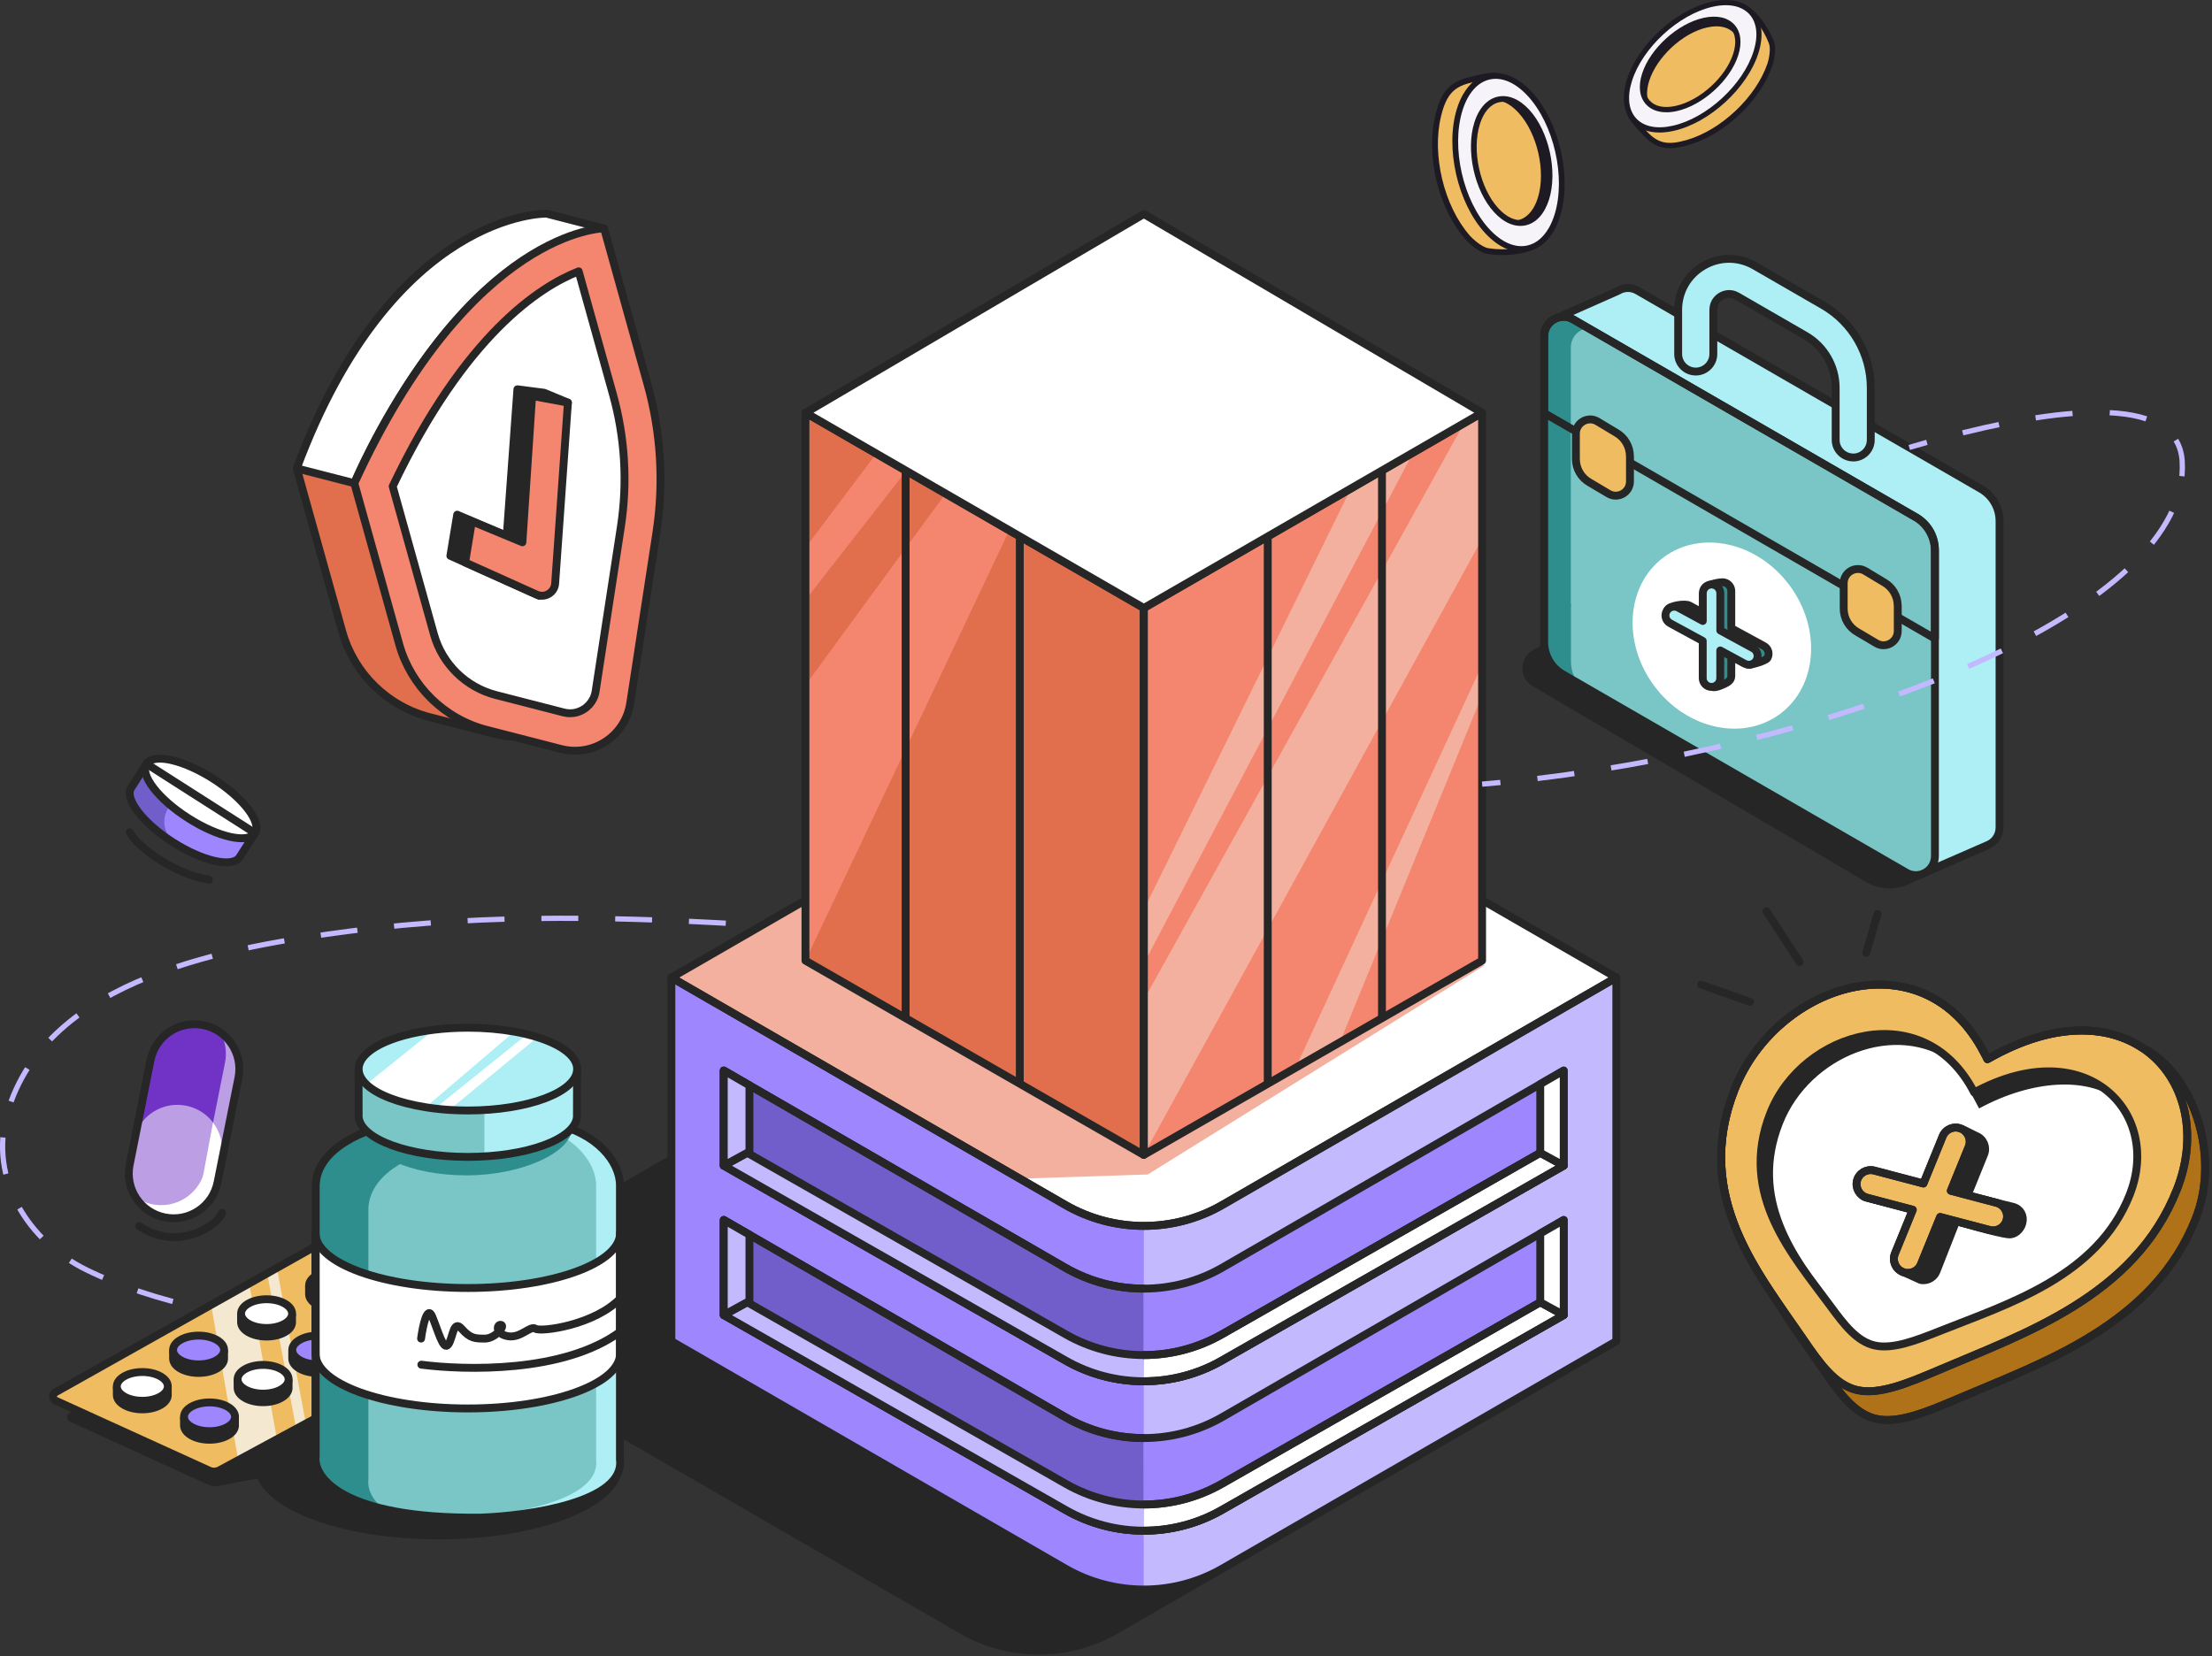
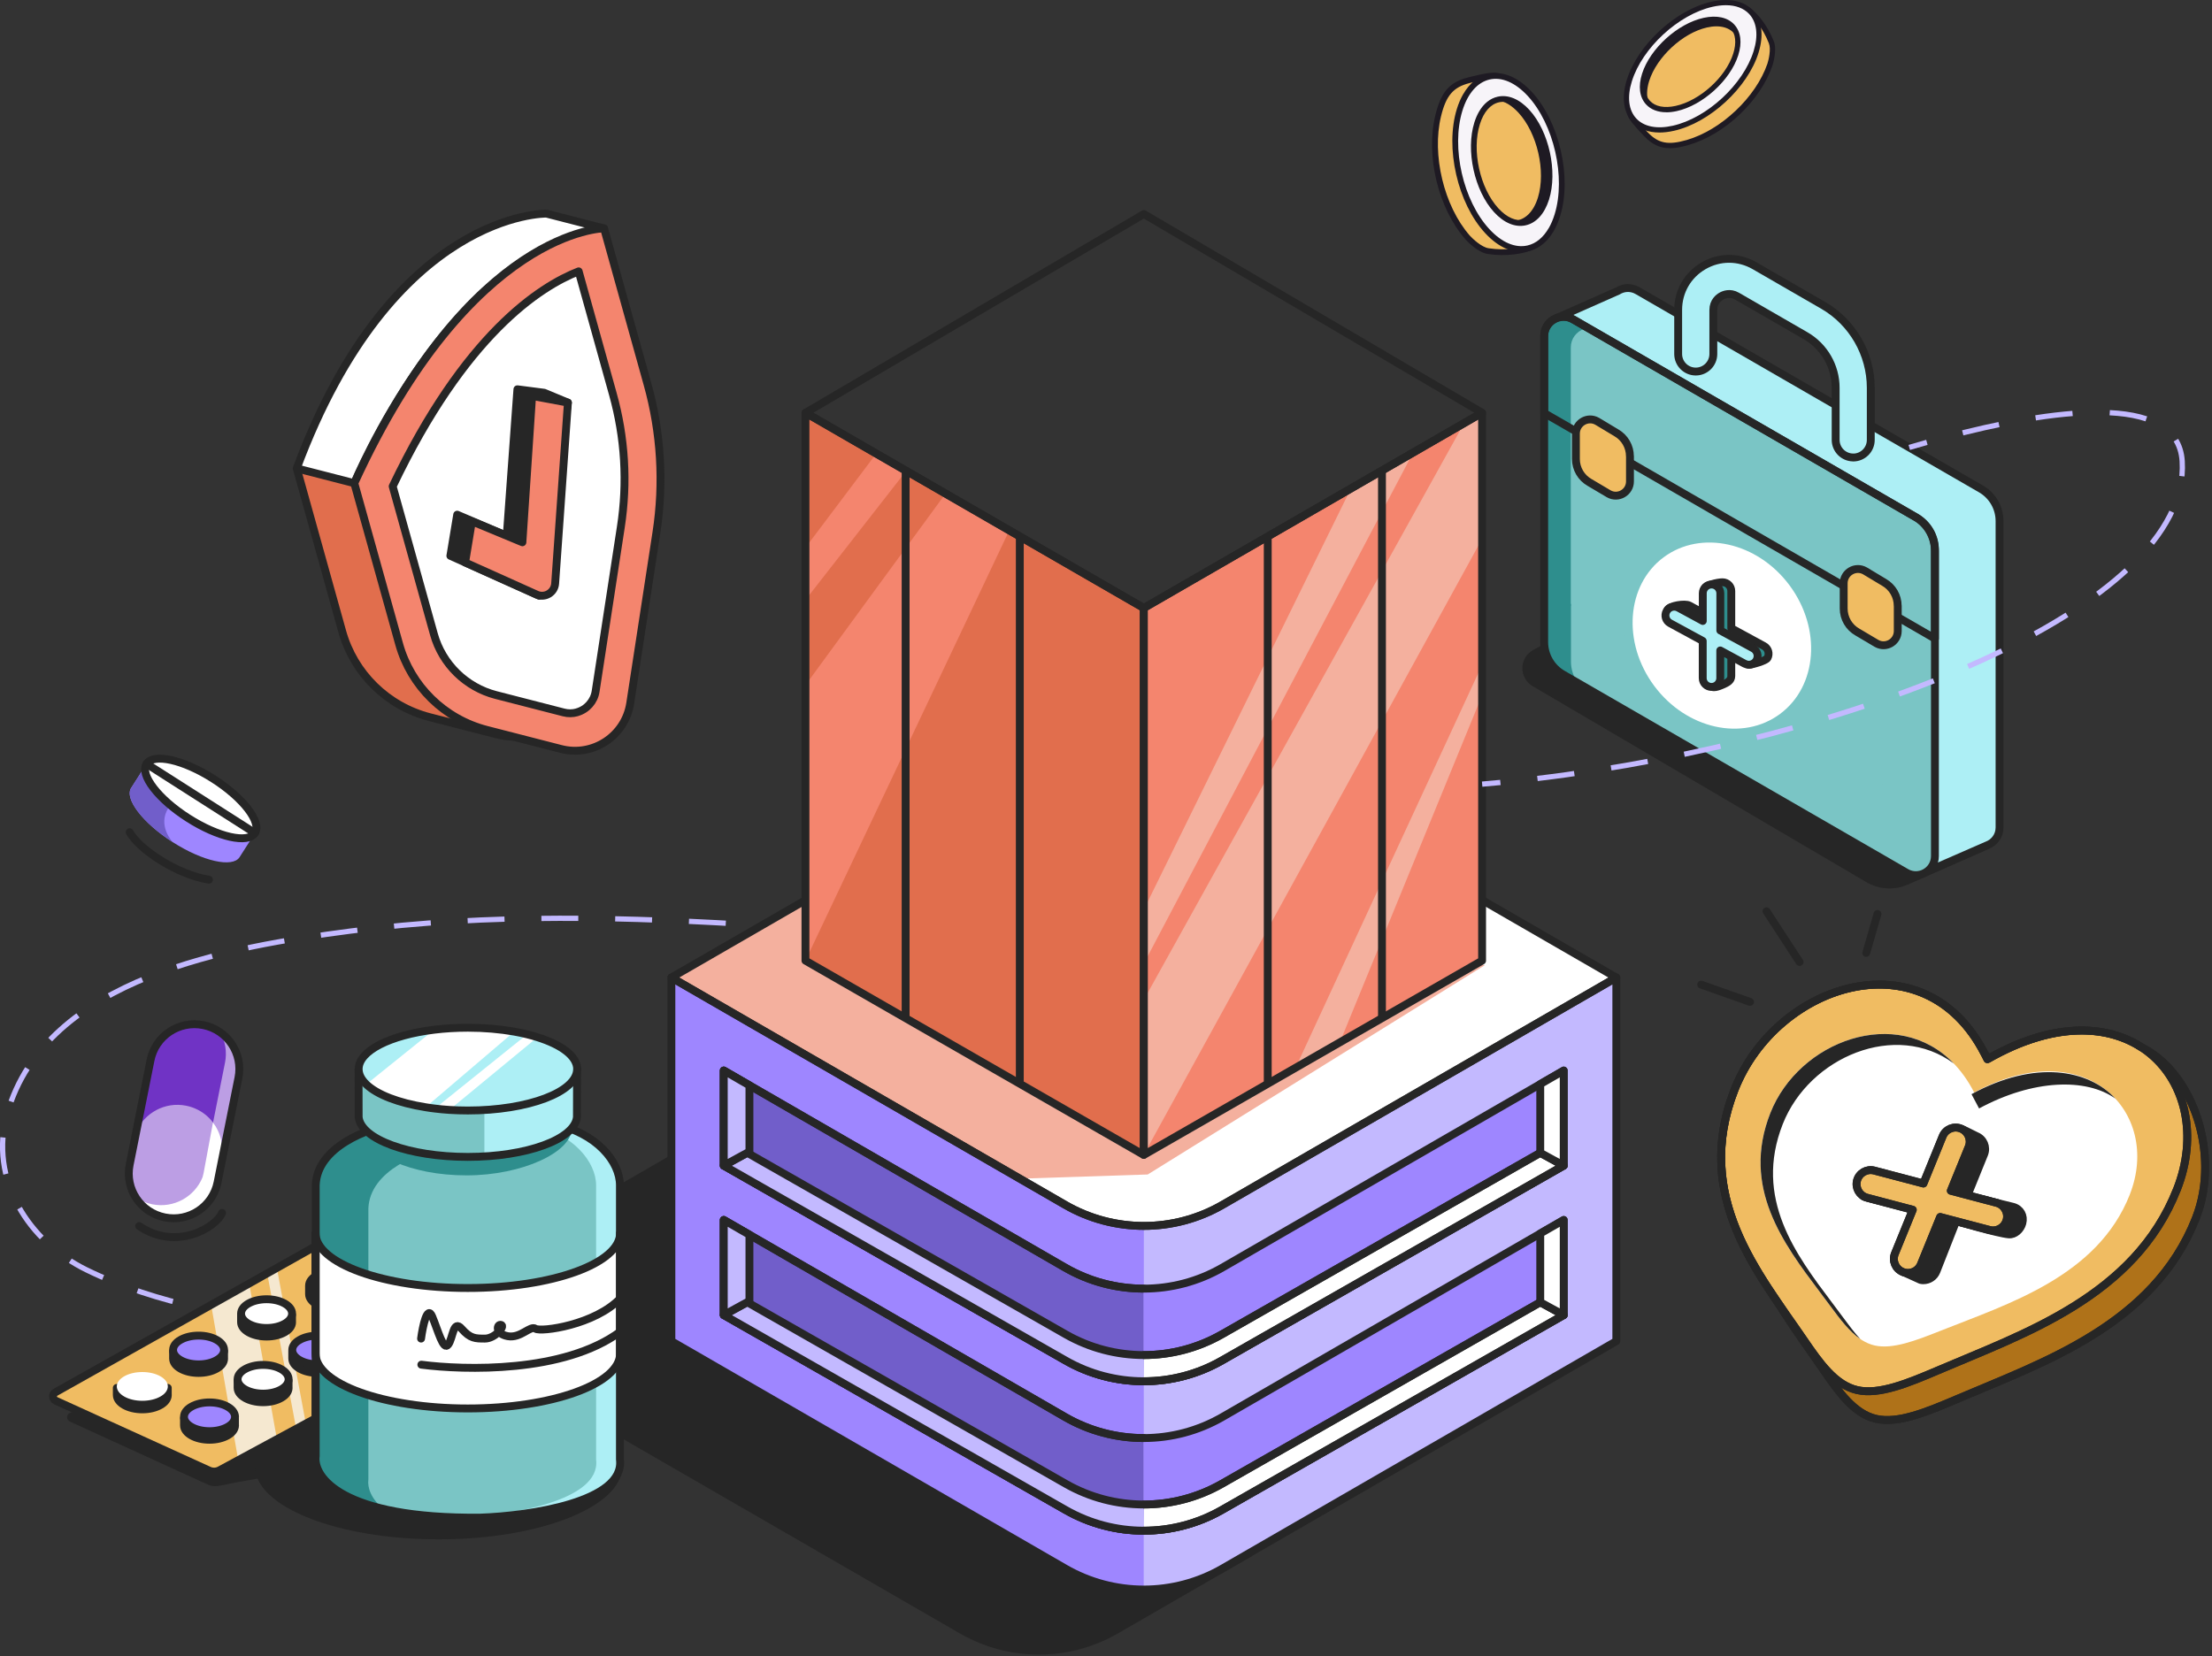
<svg xmlns="http://www.w3.org/2000/svg" width="494" height="370" viewBox="0 0 494 370" fill="none">
  <rect x="0" y="0" width="494" height="370" fill="#333333" stroke="none" />
  <g clip-path="url(#clip0_2216_30054)">
    <path d="M443.763 188.814L425.521 196.88C422.813 197.982 419.741 197.76 417.22 196.271L342.715 152.505C340.206 151.028 340.253 147.382 342.808 145.975L361.86 135.482L443.775 188.802L443.763 188.814Z" stroke="#262626" stroke-width="1.759" stroke-linecap="round" stroke-linejoin="round" />
    <path d="M443.763 188.814L425.521 196.88C422.813 197.982 419.741 197.76 417.22 196.271L342.715 152.505C340.206 151.028 340.253 147.382 342.808 145.975L361.86 135.482L443.775 188.802L443.763 188.814Z" fill="#262626" />
    <path d="M347.522 71.094L361.332 64.974C362.587 64.2 364.228 64.071 365.694 64.915L442.403 109.208C444.971 110.686 446.554 113.429 446.554 116.395V184.828C446.554 186.751 445.334 188.24 443.763 188.826L430.363 194.676L417.455 175.425L363.431 144.24C360.863 142.762 359.281 140.019 359.281 137.053V88.668L347.51 71.117L347.522 71.094Z" fill="#ADEFF5" />
    <path d="M347.522 71.094L361.332 64.974C362.587 64.2 364.228 64.071 365.694 64.915L442.403 109.208C444.971 110.686 446.554 113.429 446.554 116.395V184.828C446.554 186.751 445.334 188.24 443.763 188.826L430.363 194.676L417.455 175.425L363.431 144.24C360.863 142.762 359.281 140.019 359.281 137.053V88.668L347.51 71.117L347.522 71.094Z" stroke="#262626" stroke-width="1.759" stroke-linecap="round" stroke-linejoin="round" />
    <path d="M432.122 122.785V191.206C432.122 194.5 428.569 196.552 425.72 194.911L352.387 152.564L349.01 150.618C346.443 149.129 344.86 146.397 344.86 143.431V74.998C344.86 72.477 346.97 70.672 349.233 70.742C349.304 70.731 349.374 70.742 349.444 70.742C350.054 70.777 350.675 70.953 351.261 71.293L427.983 115.586C430.539 117.064 432.122 119.807 432.122 122.773V122.785Z" fill="#7AC5C5" />
    <path d="M350.839 79.336V147.757C350.839 149.515 351.39 151.192 352.387 152.563L349.01 150.617C346.443 149.128 344.86 146.397 344.86 143.431V74.998C344.86 72.477 346.97 70.672 349.233 70.742L353.723 73.485L357.241 75.631C354.392 74.001 350.839 76.041 350.839 79.336Z" fill="#2E8E8D" />
    <path d="M427.69 115.434L351.39 71.375C348.495 69.699 344.86 71.797 344.86 75.139V131.46L432.122 181.838V123.101C432.122 119.936 430.433 117.005 427.69 115.422V115.434Z" fill="#7AC5C5" />
    <path d="M349.444 70.754L354.017 73.392C353.923 73.415 353.817 73.45 353.723 73.485C352.082 74.072 350.804 75.619 350.804 77.6V135.4L344.86 131.976V74.998C344.86 72.477 346.97 70.672 349.233 70.742" fill="#2E8E8D" />
    <path d="M413.867 102.198C416.036 102.198 417.795 100.439 417.795 98.27V86.628C417.795 79.055 413.715 71.985 407.161 68.198L391.85 59.358C388.286 57.307 384.03 57.295 380.466 59.358C376.902 61.422 374.78 65.103 374.78 69.218V79.066C374.78 81.235 376.538 82.994 378.707 82.994C380.876 82.994 382.635 81.235 382.635 79.066V69.218C382.635 67.377 383.866 66.463 384.405 66.158C384.933 65.853 386.339 65.232 387.934 66.158L403.245 74.998C407.384 77.39 409.952 81.845 409.952 86.617V98.258C409.952 100.427 411.71 102.186 413.879 102.186L413.867 102.198Z" fill="#ADEFF5" />
    <path d="M427.69 115.434L351.39 71.375C348.495 69.699 344.86 71.797 344.86 75.139V92.267L432.122 142.645V123.101C432.122 119.936 430.433 117.005 427.69 115.422V115.434Z" stroke="#262626" stroke-width="1.759" stroke-linecap="round" stroke-linejoin="round" />
    <path d="M423.821 135.329V140.945C423.821 143.384 421.195 144.92 419.073 143.712L414.817 141.191C412.918 140.124 411.745 138.108 411.745 135.939V130.288C411.745 127.849 414.383 126.314 416.505 127.521L420.761 130.077C422.649 131.156 423.809 133.16 423.809 135.329H423.821Z" fill="#F0BC62" />
    <path d="M423.821 135.329V140.945C423.821 143.384 421.195 144.92 419.073 143.712L414.817 141.191C412.918 140.124 411.745 138.108 411.745 135.939V130.288C411.745 127.849 414.383 126.314 416.505 127.521L420.761 130.077C422.649 131.156 423.809 133.16 423.809 135.329H423.821Z" stroke="#262626" stroke-width="1.759" stroke-linecap="round" stroke-linejoin="round" />
    <path d="M364.017 101.916V107.532C364.017 109.97 361.391 111.506 359.269 110.299L355.013 107.778C353.114 106.711 351.941 104.695 351.941 102.526V96.875C351.941 94.436 354.579 92.9 356.701 94.108L360.957 96.664C362.845 97.742 364.005 99.747 364.005 101.916H364.017Z" fill="#F0BC62" />
    <path d="M364.017 101.916V107.532C364.017 109.97 361.391 111.506 359.269 110.299L355.013 107.778C353.114 106.711 351.941 104.695 351.941 102.526V96.875C351.941 94.436 354.579 92.9 356.701 94.108L360.957 96.664C362.845 97.742 364.005 99.747 364.005 101.916H364.017Z" stroke="#262626" stroke-width="1.759" stroke-linecap="round" stroke-linejoin="round" />
    <path d="M413.867 102.198C416.036 102.198 417.795 100.439 417.795 98.27V86.628C417.795 79.055 413.715 71.985 407.161 68.198L391.85 59.358C388.286 57.307 384.03 57.295 380.466 59.358C376.902 61.422 374.78 65.103 374.78 69.218V79.066C374.78 81.235 376.538 82.994 378.707 82.994C380.876 82.994 382.635 81.235 382.635 79.066V69.218C382.635 67.377 383.866 66.463 384.405 66.158C384.933 65.853 386.339 65.232 387.934 66.158L403.245 74.998C407.384 77.39 409.952 81.845 409.952 86.617V98.258C409.952 100.427 411.71 102.186 413.879 102.186L413.867 102.198Z" stroke="#262626" stroke-width="1.759" stroke-linecap="round" stroke-linejoin="round" />
    <path d="M397.54 159.468C405.886 153.265 406.831 140.405 399.651 130.744C392.471 121.083 379.885 118.279 371.538 124.482C363.192 130.685 362.247 143.545 369.427 153.206C376.607 162.867 389.194 165.671 397.54 159.468Z" fill="white" />
    <path d="M372.411 136.197C372.927 135.247 376.339 134.743 377.288 135.259L382.728 138.213L380.606 131.765C380.606 130.687 383.608 130.065 384.686 130.065C385.765 130.065 386.644 130.944 386.644 132.023V140.335L393.948 144.31C394.898 144.826 395.249 146.021 394.734 146.971C394.382 147.628 391.252 148.484 390.56 148.484C390.243 148.484 386.644 144.814 386.644 144.814V151.004C386.644 152.083 385.671 152.528 384.686 152.962C384.076 153.232 382.142 154.041 382.142 152.962L382.728 142.68L375.424 138.706C374.475 138.19 371.895 137.146 372.411 136.197Z" fill="#2E8E8D" />
    <path d="M372.411 136.197C372.927 135.247 376.339 134.743 377.288 135.259L382.728 138.213L380.606 131.765C380.606 130.687 383.608 130.065 384.686 130.065C385.765 130.065 386.644 130.944 386.644 132.023V140.335L393.948 144.31C394.898 144.826 395.249 146.021 394.734 146.971C394.382 147.628 391.252 148.484 390.56 148.484C390.243 148.484 386.644 144.814 386.644 144.814V151.004C386.644 152.083 385.671 152.528 384.686 152.962C384.076 153.232 382.142 154.041 382.142 152.962L382.728 142.68L375.424 138.706C374.475 138.19 371.895 137.146 372.411 136.197Z" stroke="#262626" stroke-width="1.759" stroke-linecap="round" stroke-linejoin="round" />
    <path d="M372.177 136.537C372.693 135.587 373.889 135.236 374.838 135.752L380.278 138.706V132.516C380.278 131.437 381.157 130.558 382.236 130.558C383.315 130.558 384.194 131.437 384.194 132.516V140.828L391.498 144.802C392.448 145.318 392.799 146.514 392.283 147.464C391.932 148.12 391.252 148.484 390.56 148.484C390.243 148.484 389.927 148.402 389.622 148.249L384.182 145.295V151.485C384.182 152.564 383.303 153.443 382.224 153.443C381.146 153.443 380.266 152.564 380.266 151.485V143.173L372.962 139.198C372.013 138.683 371.661 137.487 372.177 136.537Z" fill="#ADEFF5" />
    <path d="M372.177 136.537C372.693 135.587 373.889 135.236 374.838 135.752L380.278 138.706V132.516C380.278 131.437 381.157 130.558 382.236 130.558C383.315 130.558 384.194 131.437 384.194 132.516V140.828L391.498 144.802C392.448 145.318 392.799 146.514 392.283 147.464C391.932 148.12 391.252 148.484 390.56 148.484C390.243 148.484 389.927 148.402 389.622 148.249L384.182 145.295V151.485C384.182 152.564 383.303 153.443 382.224 153.443C381.146 153.443 380.266 152.564 380.266 151.485V143.173L372.962 139.198C372.013 138.683 371.661 137.487 372.177 136.537Z" stroke="#262626" stroke-width="1.759" stroke-linecap="round" stroke-linejoin="round" />
    <path d="M349.01 150.618L425.72 194.911C428.569 196.552 432.122 194.5 432.122 191.218V122.785C432.122 119.819 430.539 117.087 427.971 115.598L351.261 71.305C348.412 69.664 344.86 71.715 344.86 74.998V143.431C344.86 146.397 346.443 149.129 349.01 150.618Z" stroke="#262626" stroke-width="1.759" stroke-linecap="round" stroke-linejoin="round" />
    <path d="M83.416 296.816C82.056 296.745 80.696 296.663 79.324 296.581" stroke="#C3B9FF" stroke-width="1.172" stroke-miterlimit="10" />
    <path d="M71.094 295.971C53.355 294.459 35.09 291.375 19.309 283.649C6.378 277.318 -2.544 263.414 1.606 248.759C10.27 218.241 51.749 211.453 78.14 207.995C140.418 199.823 202.953 211.629 265.301 211.981" stroke="#C3B9FF" stroke-width="1.172" stroke-miterlimit="10" stroke-dasharray="8.24 8.24" />
    <path d="M269.44 211.981C270.812 211.981 272.172 211.969 273.543 211.946" stroke="#C3B9FF" stroke-width="1.172" stroke-miterlimit="10" />
    <path d="M278.972 346.923L249.228 364.099C238.571 370.254 225.452 370.254 214.795 364.099L103.405 299.781C98.036 296.686 98.036 288.937 103.405 285.83L208.569 225.111L278.972 346.912V346.923Z" fill="#262626" stroke="#262626" stroke-width="1.759" stroke-linecap="round" stroke-linejoin="round" />
    <path d="M149.938 299.582L237.867 350.347C248.747 356.631 262.159 356.631 273.039 350.347L360.969 299.582V218.359L273.039 269.123C262.159 275.407 248.747 275.407 237.867 269.123L149.938 218.359V299.582Z" fill="#C3B9FF" />
    <path d="M255.453 273.836C249.38 273.836 243.307 272.265 237.867 269.123L149.938 218.359V299.582L237.867 350.347C243.296 353.477 249.357 355.048 255.418 355.06L255.453 273.836Z" fill="#9E86FF" />
    <path d="M360.969 218.358L255.453 157.441L149.938 218.358L237.867 269.123C248.747 275.407 262.159 275.407 273.039 269.123L360.969 218.358Z" fill="white" />
    <path d="M256.321 262.347L227.75 263.285L149.938 218.359L190.362 194.911L331.612 215.592L256.321 262.347Z" fill="#F4B09E" />
    <path d="M255.43 308.539C249.415 308.539 243.401 307.003 238.008 303.92L161.638 260.365V239.133L237.844 283.133C243.284 286.275 249.357 287.846 255.418 287.846" fill="#715ECA" />
    <path d="M255.43 308.539C249.415 308.539 243.401 307.003 238.008 303.92L161.638 260.365V239.133L237.844 283.133C243.284 286.275 249.357 287.846 255.418 287.846" stroke="#262626" stroke-width="1.759" stroke-linecap="round" stroke-linejoin="round" />
    <path d="M255.418 287.846C261.491 287.846 267.564 286.275 273.016 283.133L349.221 239.133V260.365L272.851 303.919C267.447 307.003 261.444 308.539 255.43 308.539" fill="#9E86FF" />
    <path d="M161.638 260.365V239.133L237.844 283.133C248.724 289.417 262.136 289.417 273.016 283.133L349.222 239.133V260.365L272.852 303.92C262.054 310.075 248.806 310.075 238.008 303.92L161.638 260.365Z" stroke="#262626" stroke-width="1.759" stroke-linecap="round" stroke-linejoin="round" />
    <path d="M255.453 302.701C249.427 302.701 243.413 301.165 237.996 298.081L166.867 257.516L161.638 260.377L238.008 303.932C243.401 307.015 249.415 308.551 255.43 308.551" fill="#C3B9FF" />
    <path d="M255.418 308.539C261.432 308.539 267.447 307.003 272.851 303.919L349.221 260.365L343.992 257.504L272.863 298.069C267.47 301.141 261.468 302.688 255.477 302.688" fill="white" />
    <path d="M255.418 308.539C261.432 308.539 267.447 307.003 272.851 303.919L349.221 260.365L343.992 257.504L272.863 298.069C267.47 301.141 261.468 302.688 255.477 302.688" stroke="#262626" stroke-width="1.759" stroke-linecap="round" stroke-linejoin="round" />
    <path d="M161.638 260.365L238.008 303.919C248.806 310.074 262.054 310.074 272.852 303.919L349.221 260.365L343.993 257.504L272.863 298.069C262.066 304.224 248.817 304.224 238.02 298.069L166.89 257.504L161.662 260.365H161.638Z" stroke="#262626" stroke-width="1.759" stroke-linecap="round" stroke-linejoin="round" />
    <path d="M167.371 257.235V242.451L161.638 239.133V260.365L167.371 257.235Z" fill="#C3B9FF" stroke="#262626" stroke-width="1.759" stroke-linecap="round" stroke-linejoin="round" />
    <path d="M343.981 257.504V242.158L349.221 239.133V260.365L343.981 257.504Z" fill="white" stroke="#262626" stroke-width="1.759" stroke-linecap="round" stroke-linejoin="round" />
    <path d="M360.969 218.358L255.453 157.441L149.938 218.358L237.867 269.123C248.747 275.407 262.159 275.407 273.039 269.123L360.969 218.358Z" stroke="#262626" stroke-width="1.759" stroke-linecap="round" stroke-linejoin="round" />
    <path d="M255.43 341.916C249.415 341.916 243.401 340.381 238.008 337.297L161.638 293.743V272.51L237.844 316.511C243.284 319.653 249.357 321.224 255.418 321.224" fill="#715ECA" />
    <path d="M255.43 341.916C249.415 341.916 243.401 340.381 238.008 337.297L161.638 293.743V272.51L237.844 316.511C243.284 319.653 249.357 321.224 255.418 321.224" stroke="#262626" stroke-width="1.759" stroke-linecap="round" stroke-linejoin="round" />
    <path d="M255.418 321.212C261.491 321.212 267.564 319.641 273.016 316.499L349.221 272.499V293.731L272.851 337.286C267.447 340.369 261.444 341.905 255.43 341.905" fill="#9E86FF" />
    <path d="M161.638 293.743V272.51L237.844 316.511C248.724 322.795 262.136 322.795 273.016 316.511L349.221 272.51V293.743L272.852 337.297C262.054 343.452 248.806 343.452 238.008 337.297L161.638 293.743Z" stroke="#262626" stroke-width="1.759" stroke-linecap="round" stroke-linejoin="round" />
    <path d="M255.453 336.067C249.427 336.067 243.413 334.531 237.996 331.447L166.867 290.883L161.638 293.743L238.008 337.298C243.401 340.381 249.415 341.917 255.43 341.917" fill="#C3B9FF" />
    <path d="M255.418 341.917C261.432 341.917 267.447 340.381 272.851 337.298L349.221 293.743L343.992 290.883L272.863 331.447C267.47 334.519 261.468 336.067 255.477 336.067" fill="white" />
    <path d="M255.418 341.917C261.432 341.917 267.447 340.381 272.851 337.298L349.221 293.743L343.992 290.883L272.863 331.447C267.47 334.519 261.468 336.067 255.477 336.067" stroke="#262626" stroke-width="1.759" stroke-linecap="round" stroke-linejoin="round" />
    <path d="M161.638 293.743L238.008 337.298C248.806 343.453 262.054 343.453 272.852 337.298L349.221 293.743L343.993 290.883L272.863 331.447C262.066 337.603 248.817 337.603 238.02 331.447L166.89 290.883L161.662 293.743H161.638Z" stroke="#262626" stroke-width="1.759" stroke-linecap="round" stroke-linejoin="round" />
    <path d="M167.371 290.601V275.817L161.638 272.51V293.743L167.371 290.601Z" fill="#C3B9FF" stroke="#262626" stroke-width="1.759" stroke-linecap="round" stroke-linejoin="round" />
    <path d="M343.981 290.882V275.524L349.221 272.51V293.743L343.981 290.882Z" fill="white" stroke="#262626" stroke-width="1.759" stroke-linecap="round" stroke-linejoin="round" />
    <path d="M255.418 135.81L179.881 92.197V214.583L255.418 257.974V135.81Z" fill="#E16E4D" />
    <path d="M255.453 257.974L330.991 214.583V92.197L255.453 135.81V257.974Z" fill="#F4856E" />
    <path d="M255.453 203.176L301.693 109.115L315.585 101.096L255.453 215.228V203.176Z" fill="#F4B09E" />
    <path d="M299.336 232.556L330.897 155.553L330.991 148.519L289.371 238.453L299.336 232.556Z" fill="#F4B09E" />
    <path d="M255.453 223.329L326.981 94.506L330.991 92.197V120.369L255.418 257.974L255.453 223.329Z" fill="#F4B09E" />
    <path d="M179.928 122.269L195.685 101.33L202.25 105.351L179.341 134.696L179.928 122.269Z" fill="#F4856E" />
    <path d="M211.102 110.345L225.335 118.611L179.881 214.583L179.916 152.985L211.102 110.345Z" fill="#F4856E" />
    <path d="M283.122 120.37V241.443" stroke="#262626" stroke-width="1.759" stroke-linecap="round" stroke-linejoin="round" />
    <path d="M308.633 105.351V226.846" stroke="#262626" stroke-width="1.759" stroke-linecap="round" stroke-linejoin="round" />
    <path d="M227.75 120.37V241.443" stroke="#262626" stroke-width="1.759" stroke-linecap="round" stroke-linejoin="round" />
    <path d="M202.25 105.351V226.87" stroke="#262626" stroke-width="1.759" stroke-linecap="round" stroke-linejoin="round" />
    <path d="M149.938 299.582L237.867 350.347C248.747 356.631 262.159 356.631 273.039 350.347L360.969 299.582V218.359L273.039 269.123C262.159 275.407 248.747 275.407 237.867 269.123L149.938 218.359V299.582Z" stroke="#262626" stroke-width="1.759" stroke-linecap="round" stroke-linejoin="round" />
    <path d="M255.453 257.974L330.991 214.583V92.197L255.453 135.81V257.974Z" stroke="#262626" stroke-width="1.759" stroke-linecap="round" stroke-linejoin="round" />
    <path d="M255.418 135.81L179.881 92.197V214.583L255.418 257.974V135.81Z" stroke="#262626" stroke-width="1.759" stroke-linecap="round" stroke-linejoin="round" />
-     <path d="M179.916 92.197L255.453 47.81L330.991 92.197L255.453 135.81L179.916 92.197Z" fill="white" />
    <path d="M179.916 92.197L255.453 47.81L330.991 92.197L255.453 135.81L179.916 92.197Z" stroke="#262626" stroke-width="1.759" stroke-linecap="round" stroke-linejoin="round" />
    <path d="M15.569 315.633L71.633 287.683L79.652 326.946C79.652 326.946 57.834 329.947 49.791 331.73C48.678 331.976 47.552 332.14 46.52 331.671L15.604 317.544C14.795 317.168 14.772 316.031 15.569 315.633Z" fill="#262626" />
    <path d="M12.38 311.002L70.461 278.374V316.828L49.065 328.4C48.338 328.799 47.47 328.822 46.708 328.482L12.462 312.889C11.677 312.526 11.63 311.424 12.38 311.002Z" fill="#F0BC62" />
    <path d="M61.832 321.495L53.203 326.161L47.154 291.47L55.654 286.698L61.844 321.495H61.832Z" fill="#F5E8D0" />
    <path d="M66.146 319.162L59.675 284.435L61.832 283.228L68.304 318.001L66.146 319.162Z" fill="#F5E8D0" />
    <path d="M52.488 318.388C52.488 319.267 51.855 320.076 50.823 320.65C49.791 321.237 48.373 321.6 46.79 321.6C45.207 321.6 43.789 321.237 42.757 320.65C41.725 320.064 41.092 319.267 41.092 318.388V316.805H52.476V318.388H52.488Z" fill="#262626" />
    <path d="M64.458 310.005C64.458 310.884 63.825 311.693 62.793 312.267C61.762 312.854 60.343 313.217 58.76 313.217C57.178 313.217 55.759 312.854 54.727 312.267C53.696 311.681 53.062 310.884 53.062 310.005V308.422H64.447V310.005H64.458Z" fill="#262626" />
    <path d="M76.663 303.463C76.663 304.342 76.03 305.151 74.998 305.726C73.966 306.312 72.547 306.675 70.965 306.675C69.382 306.675 67.963 306.312 66.932 305.726C65.9 305.139 65.267 304.342 65.267 303.463V301.88H76.651V303.463H76.663Z" fill="#262626" />
    <path d="M37.481 311.599C37.481 312.479 36.848 313.288 35.817 313.862C34.785 314.448 33.366 314.812 31.784 314.812C30.201 314.812 28.782 314.448 27.751 313.862C26.719 313.276 26.086 312.479 26.086 311.599V310.017H37.47V311.599H37.481Z" fill="#262626" />
    <path d="M50.049 303.463C50.049 304.342 49.416 305.151 48.385 305.726C47.353 306.312 45.934 306.675 44.352 306.675C42.769 306.675 41.35 306.312 40.319 305.726C39.287 305.139 38.654 304.342 38.654 303.463V301.88H50.038V303.463H50.049Z" fill="#262626" />
    <path d="M80.414 289.078C80.414 289.957 79.781 290.766 78.75 291.34C77.718 291.927 76.299 292.29 74.716 292.29C73.134 292.29 71.715 291.927 70.683 291.34C69.652 290.754 69.019 289.957 69.019 289.078V287.495H80.403V289.078H80.414Z" fill="#262626" />
    <path d="M65.232 295.339C65.232 296.218 64.599 297.027 63.567 297.601C62.535 298.188 61.117 298.551 59.534 298.551C57.951 298.551 56.533 298.188 55.501 297.601C54.469 297.015 53.836 296.218 53.836 295.339V293.756H65.22V295.339H65.232Z" fill="#262626" />
    <path d="M52.488 318.388C52.488 319.267 51.855 320.076 50.823 320.65C49.791 321.237 48.373 321.6 46.79 321.6C45.207 321.6 43.789 321.237 42.757 320.65C41.725 320.064 41.092 319.267 41.092 318.388V316.805H52.476V318.388H52.488Z" stroke="#262626" stroke-width="1.759" stroke-linecap="round" stroke-linejoin="round" />
    <path d="M64.458 310.005C64.458 310.884 63.825 311.693 62.793 312.267C61.762 312.854 60.343 313.217 58.76 313.217C57.178 313.217 55.759 312.854 54.727 312.267C53.696 311.681 53.062 310.884 53.062 310.005V308.422H64.447V310.005H64.458Z" stroke="#262626" stroke-width="1.759" stroke-linecap="round" stroke-linejoin="round" />
    <path d="M76.663 303.463C76.663 304.342 76.03 305.151 74.998 305.726C73.966 306.312 72.547 306.675 70.965 306.675C69.382 306.675 67.963 306.312 66.932 305.726C65.9 305.139 65.267 304.342 65.267 303.463V301.88H76.651V303.463H76.663Z" stroke="#262626" stroke-width="1.759" stroke-linecap="round" stroke-linejoin="round" />
    <path d="M37.481 311.599C37.481 312.479 36.848 313.288 35.817 313.862C34.785 314.448 33.366 314.812 31.784 314.812C30.201 314.812 28.782 314.448 27.751 313.862C26.719 313.276 26.086 312.479 26.086 311.599V310.017H37.47V311.599H37.481Z" stroke="#262626" stroke-width="1.759" stroke-linecap="round" stroke-linejoin="round" />
    <path d="M50.049 303.463C50.049 304.342 49.416 305.151 48.385 305.726C47.353 306.312 45.934 306.675 44.352 306.675C42.769 306.675 41.35 306.312 40.319 305.726C39.287 305.139 38.654 304.342 38.654 303.463V301.88H50.038V303.463H50.049Z" stroke="#262626" stroke-width="1.759" stroke-linecap="round" stroke-linejoin="round" />
    <path d="M80.414 289.078C80.414 289.957 79.781 290.766 78.75 291.34C77.718 291.927 76.299 292.29 74.716 292.29C73.134 292.29 71.715 291.927 70.683 291.34C69.652 290.754 69.019 289.957 69.019 289.078V287.495H80.403V289.078H80.414Z" stroke="#262626" stroke-width="1.759" stroke-linecap="round" stroke-linejoin="round" />
    <path d="M65.232 295.339C65.232 296.218 64.599 297.027 63.567 297.601C62.535 298.188 61.117 298.551 59.534 298.551C57.951 298.551 56.533 298.188 55.501 297.601C54.469 297.015 53.836 296.218 53.836 295.339V293.756H65.22V295.339H65.232Z" stroke="#262626" stroke-width="1.759" stroke-linecap="round" stroke-linejoin="round" />
    <path d="M12.38 311.002L70.461 278.374V316.828L49.065 328.4C48.338 328.799 47.47 328.822 46.708 328.482L12.462 312.889C11.677 312.526 11.63 311.424 12.38 311.002Z" stroke="#262626" stroke-width="1.759" stroke-linecap="round" stroke-linejoin="round" />
    <path d="M52.488 316.477C52.488 317.356 51.855 318.165 50.823 318.739C49.791 319.326 48.373 319.689 46.79 319.689C45.207 319.689 43.789 319.326 42.757 318.739C41.725 318.153 41.092 317.356 41.092 316.477C41.092 315.597 41.725 314.789 42.757 314.214C43.789 313.628 45.207 313.264 46.79 313.264C48.373 313.264 49.791 313.628 50.823 314.214C51.855 314.8 52.488 315.597 52.488 316.477Z" fill="#9E86FF" />
    <path d="M37.481 309.689C37.481 310.568 36.848 311.377 35.817 311.951C34.785 312.538 33.366 312.901 31.784 312.901C30.201 312.901 28.782 312.538 27.751 311.951C26.719 311.365 26.086 310.568 26.086 309.689C26.086 308.809 26.719 308.012 27.751 307.426C28.782 306.84 30.201 306.476 31.784 306.476C33.366 306.476 34.785 306.84 35.817 307.426C36.848 308.012 37.481 308.809 37.481 309.689Z" fill="white" />
    <path d="M52.488 316.477C52.488 317.356 51.855 318.165 50.823 318.739C49.791 319.326 48.373 319.689 46.79 319.689C45.207 319.689 43.789 319.326 42.757 318.739C41.725 318.153 41.092 317.356 41.092 316.477C41.092 315.597 41.725 314.789 42.757 314.214C43.789 313.628 45.207 313.264 46.79 313.264C48.373 313.264 49.791 313.628 50.823 314.214C51.855 314.8 52.488 315.597 52.488 316.477Z" stroke="#262626" stroke-width="1.759" stroke-linecap="round" stroke-linejoin="round" />
-     <path d="M37.481 309.689C37.481 310.568 36.848 311.377 35.817 311.951C34.785 312.538 33.366 312.901 31.784 312.901C30.201 312.901 28.782 312.538 27.751 311.951C26.719 311.365 26.086 310.568 26.086 309.689C26.086 308.809 26.719 308.012 27.751 307.426C28.782 306.84 30.201 306.476 31.784 306.476C33.366 306.476 34.785 306.84 35.817 307.426C36.848 308.012 37.481 308.809 37.481 309.689Z" stroke="#262626" stroke-width="1.759" stroke-linecap="round" stroke-linejoin="round" />
    <path d="M64.458 308.094C64.458 308.973 63.825 309.77 62.793 310.357C61.762 310.943 60.343 311.306 58.76 311.306C57.178 311.306 55.759 310.943 54.727 310.357C53.696 309.77 53.062 308.973 53.062 308.094C53.062 307.215 53.696 306.406 54.727 305.831C55.759 305.245 57.178 304.882 58.76 304.882C60.343 304.882 61.762 305.245 62.793 305.831C63.825 306.417 64.458 307.215 64.458 308.094Z" fill="white" />
    <path d="M76.663 301.552C76.663 302.431 76.03 303.229 74.998 303.815C73.966 304.401 72.547 304.764 70.965 304.764C69.382 304.764 67.963 304.401 66.932 303.815C65.9 303.229 65.267 302.431 65.267 301.552C65.267 300.673 65.9 299.864 66.932 299.289C67.963 298.703 69.382 298.34 70.965 298.34C72.547 298.34 73.966 298.703 74.998 299.289C76.03 299.875 76.663 300.673 76.663 301.552Z" fill="#9E86FF" />
    <path d="M50.049 301.552C50.049 302.431 49.416 303.229 48.385 303.815C47.353 304.401 45.934 304.764 44.352 304.764C42.769 304.764 41.35 304.401 40.319 303.815C39.287 303.229 38.654 302.431 38.654 301.552C38.654 300.673 39.287 299.864 40.319 299.289C41.35 298.703 42.769 298.34 44.352 298.34C45.934 298.34 47.353 298.703 48.385 299.289C49.416 299.875 50.049 300.673 50.049 301.552Z" fill="#9E86FF" />
    <path d="M80.414 287.178C80.414 288.058 79.781 288.867 78.75 289.441C77.718 290.027 76.299 290.391 74.716 290.391C73.134 290.391 71.715 290.027 70.683 289.441C69.652 288.855 69.019 288.058 69.019 287.178C69.019 286.299 69.652 285.49 70.683 284.916C71.715 284.33 73.134 283.966 74.716 283.966C76.299 283.966 77.718 284.33 78.75 284.916C79.781 285.502 80.414 286.299 80.414 287.178Z" fill="#9E86FF" />
    <path d="M65.232 293.427C65.232 294.307 64.599 295.116 63.567 295.69C62.535 296.276 61.117 296.64 59.534 296.64C57.951 296.64 56.533 296.276 55.501 295.69C54.469 295.104 53.836 294.307 53.836 293.427C53.836 292.548 54.469 291.739 55.501 291.165C56.533 290.579 57.951 290.215 59.534 290.215C61.117 290.215 62.535 290.579 63.567 291.165C64.599 291.751 65.232 292.548 65.232 293.427Z" fill="white" />
    <path d="M64.458 308.094C64.458 308.973 63.825 309.77 62.793 310.357C61.762 310.943 60.343 311.306 58.76 311.306C57.178 311.306 55.759 310.943 54.727 310.357C53.696 309.77 53.062 308.973 53.062 308.094C53.062 307.215 53.696 306.406 54.727 305.831C55.759 305.245 57.178 304.882 58.76 304.882C60.343 304.882 61.762 305.245 62.793 305.831C63.825 306.417 64.458 307.215 64.458 308.094Z" stroke="#262626" stroke-width="1.759" stroke-linecap="round" stroke-linejoin="round" />
    <path d="M76.663 301.552C76.663 302.431 76.03 303.229 74.998 303.815C73.966 304.401 72.547 304.764 70.965 304.764C69.382 304.764 67.963 304.401 66.932 303.815C65.9 303.229 65.267 302.431 65.267 301.552C65.267 300.673 65.9 299.864 66.932 299.289C67.963 298.703 69.382 298.34 70.965 298.34C72.547 298.34 73.966 298.703 74.998 299.289C76.03 299.875 76.663 300.673 76.663 301.552Z" stroke="#262626" stroke-width="1.759" stroke-linecap="round" stroke-linejoin="round" />
    <path d="M50.049 301.552C50.049 302.431 49.416 303.229 48.385 303.815C47.353 304.401 45.934 304.764 44.352 304.764C42.769 304.764 41.35 304.401 40.319 303.815C39.287 303.229 38.654 302.431 38.654 301.552C38.654 300.673 39.287 299.864 40.319 299.289C41.35 298.703 42.769 298.34 44.352 298.34C45.934 298.34 47.353 298.703 48.385 299.289C49.416 299.875 50.049 300.673 50.049 301.552Z" stroke="#262626" stroke-width="1.759" stroke-linecap="round" stroke-linejoin="round" />
    <path d="M80.414 287.178C80.414 288.058 79.781 288.867 78.75 289.441C77.718 290.027 76.299 290.391 74.716 290.391C73.134 290.391 71.715 290.027 70.683 289.441C69.652 288.855 69.019 288.058 69.019 287.178C69.019 286.299 69.652 285.49 70.683 284.916C71.715 284.33 73.134 283.966 74.716 283.966C76.299 283.966 77.718 284.33 78.75 284.916C79.781 285.502 80.414 286.299 80.414 287.178Z" stroke="#262626" stroke-width="1.759" stroke-linecap="round" stroke-linejoin="round" />
    <path d="M65.232 293.427C65.232 294.307 64.599 295.116 63.567 295.69C62.535 296.276 61.117 296.64 59.534 296.64C57.951 296.64 56.533 296.276 55.501 295.69C54.469 295.104 53.836 294.307 53.836 293.427C53.836 292.548 54.469 291.739 55.501 291.165C56.533 290.579 57.951 290.215 59.534 290.215C61.117 290.215 62.535 290.579 63.567 291.165C64.599 291.751 65.232 292.548 65.232 293.427Z" stroke="#262626" stroke-width="1.759" stroke-linecap="round" stroke-linejoin="round" />
    <g style="mix-blend-mode:overlay" opacity="0.7">
      <path d="M115.563 313.721V286.92C92.244 290.472 78.363 284.118 74.154 280.589V307.191C83.849 314.542 104.741 315.773 115.563 313.721Z" fill="#240F42" />
    </g>
    <path d="M97.953 343.851C120.604 343.851 138.964 336.571 138.964 327.579C138.964 318.586 125.376 322.596 102.737 322.596C80.098 322.596 56.955 318.598 56.955 327.579C56.955 336.559 75.314 343.851 97.965 343.851H97.953Z" fill="#262626" />
    <path d="M70.508 264.75C70.801 256.133 82.267 252.006 87.953 251.009H123.558C133.36 253.084 138.448 259.544 138.448 264.75V326.007C139.632 335.516 118.154 338.634 107.262 338.998C76.37 339.291 69.886 329.958 70.508 325.257V264.738V264.75Z" fill="#85D3DC" />
    <path d="M70.508 264.75C70.801 256.133 82.267 252.006 87.953 251.009H123.558C133.36 253.084 138.448 259.544 138.448 264.75V326.007C139.632 335.516 118.154 338.634 107.262 338.998C76.37 339.291 69.886 329.958 70.508 325.257V264.738V264.75Z" fill="#7AC5C5" />
    <path d="M99.724 256.226C94.026 257.211 82.572 261.35 82.267 269.967V330.474C82.032 332.268 82.818 334.718 85.596 337.063C73.11 334.132 70.062 328.563 70.496 325.269V264.75C70.789 256.132 82.255 252.006 87.941 251.021L99.712 256.226H99.724Z" fill="#2E8E8D" />
    <path d="M107.262 339.01C105.691 339.021 104.179 339.01 102.737 338.986C113.84 338.494 134.274 335.305 133.125 326.019V264.762C133.125 259.568 128.037 253.108 118.236 251.033H123.57C133.372 253.108 138.46 259.568 138.46 264.762V326.019C139.644 335.528 118.166 338.646 107.274 339.01H107.262Z" fill="#ADEFF5" />
    <path d="M70.461 302.325C70.461 309.113 85.69 314.612 104.472 314.612C123.254 314.612 138.483 309.113 138.483 302.325V275.419C138.483 282.207 123.254 287.705 104.472 287.705C85.69 287.705 70.461 282.207 70.461 275.419V302.325Z" fill="white" />
    <path d="M94.037 299.007C94.401 296.264 95.409 291.433 96.511 294.059C97.883 297.354 98.985 301.75 100.075 300.379C101.177 299.007 101.177 294.61 103.1 296.815C105.023 299.007 106.125 299.007 108.317 299.007C110.51 299.007 112.901 296.217 111.916 295.947C110.932 295.677 110.486 297.94 113.394 298.468C116.301 298.995 118.388 296.017 119.596 296.803C120.803 297.588 132.891 295.994 138.6 289.956" stroke="#262626" stroke-width="1.759" stroke-linecap="round" stroke-linejoin="round" />
    <path d="M94.096 304.834C103.639 306.065 125.962 306.769 138.553 297.437" stroke="#262626" stroke-width="1.759" stroke-linecap="round" stroke-linejoin="round" />
    <path d="M70.508 264.75C70.801 256.133 82.267 252.006 87.953 251.009H123.558C133.36 253.084 138.448 259.544 138.448 264.75V326.007C139.632 335.516 118.154 338.634 107.262 338.998C76.37 339.291 69.886 329.958 70.508 325.257V264.738V264.75Z" stroke="#262626" stroke-width="1.759" stroke-linecap="round" stroke-linejoin="round" />
    <path d="M70.461 302.325C70.461 309.113 85.69 314.612 104.472 314.612C123.254 314.612 138.483 309.113 138.483 302.325V275.419C138.483 282.207 123.254 287.705 104.472 287.705C85.69 287.705 70.461 282.207 70.461 275.419V302.325Z" stroke="#262626" stroke-width="1.759" stroke-linecap="round" stroke-linejoin="round" />
    <path d="M104.179 262.546C116.782 262.546 127.65 257.282 127.65 252.17C127.65 247.058 116.782 244.057 104.179 244.057C91.575 244.057 81.786 247.668 81.786 252.768C81.786 257.868 91.575 262.546 104.179 262.546Z" fill="#2E8E8D" />
    <path d="M80.074 238.922V249.544H80.098C80.614 254.48 91.329 258.419 104.472 258.419C117.614 258.419 128.342 254.48 128.846 249.544H128.869V238.817L80.062 238.922H80.074Z" fill="#ADEFF5" />
    <path d="M108.177 258.408V247.786C90.286 247.786 81.587 242.569 80.074 238.934V250.236C83.462 257.986 99.911 258.513 108.177 258.419V258.408Z" fill="#7AC5C5" />
    <path d="M80.074 238.922L80.098 249.544C80.614 254.48 91.329 258.419 104.472 258.419C117.614 258.419 128.342 254.48 128.846 249.544L128.869 238.817L80.062 238.922H80.074Z" stroke="#262626" stroke-width="1.759" stroke-linecap="round" stroke-linejoin="round" />
    <path d="M104.472 248.055C117.954 248.055 128.869 243.916 128.869 238.816C128.869 233.716 117.943 229.578 104.472 229.578C91.001 229.578 80.074 233.716 80.074 238.816C80.074 243.916 91.001 248.055 104.472 248.055Z" fill="white" />
    <path d="M128.881 238.816C128.881 243.916 117.954 248.055 104.484 248.055C103.077 248.055 101.693 248.008 100.357 247.926C99.255 247.856 98.164 247.75 97.121 247.621C96.418 247.539 95.726 247.445 95.046 247.328C89.008 246.367 84.213 244.526 81.798 242.205C80.707 241.149 80.098 240.012 80.098 238.805C80.098 234.701 87.179 231.208 96.957 230.012C99.325 229.719 101.857 229.566 104.495 229.566C108.2 229.566 111.717 229.883 114.848 230.434C115.844 230.61 116.805 230.809 117.732 231.043C118.541 231.243 119.303 231.454 120.041 231.688C125.446 233.388 128.893 235.944 128.893 238.805L128.881 238.816Z" fill="#ADEFF5" />
    <path d="M114.836 230.445L95.034 247.339C88.996 246.378 84.201 244.537 81.786 242.216L96.945 230.023C99.313 229.73 101.846 229.578 104.483 229.578C108.188 229.578 111.705 229.894 114.836 230.445Z" fill="white" />
    <path d="M120.018 231.7L100.345 247.925C99.243 247.855 98.153 247.75 97.109 247.621L117.72 231.043C118.529 231.242 119.291 231.453 120.03 231.688L120.018 231.7Z" fill="white" />
    <path d="M128.881 238.816C128.881 243.916 117.954 248.055 104.484 248.055C103.077 248.055 101.693 248.008 100.357 247.926C99.255 247.856 98.164 247.75 97.121 247.621C96.418 247.539 95.726 247.445 95.046 247.328C89.008 246.367 84.213 244.526 81.798 242.205C80.707 241.149 80.098 240.012 80.098 238.805C80.098 234.701 87.179 231.208 96.957 230.012C99.325 229.719 101.857 229.566 104.495 229.566C108.2 229.566 111.717 229.883 114.848 230.434C115.844 230.61 116.805 230.809 117.732 231.043C118.541 231.243 119.303 231.454 120.041 231.688C125.446 233.388 128.893 235.944 128.893 238.805L128.881 238.816Z" stroke="#262626" stroke-width="1.759" stroke-linecap="round" stroke-linejoin="round" />
    <path d="M49.592 270.928C48.384 274.035 39.474 279.581 31.08 273.871" stroke="#262626" stroke-width="1.759" stroke-linecap="round" stroke-linejoin="round" />
    <path d="M36.813 271.937C33.6 271.292 31.068 269.193 29.755 266.45C28.841 264.563 28.524 262.37 28.958 260.154L30.412 252.85L33.612 236.835C34.691 231.407 39.967 227.902 45.383 228.98C50.811 230.059 54.328 235.335 53.238 240.763L48.584 264.082C48.455 264.727 48.267 265.325 48.033 265.911C46.262 270.272 41.584 272.887 36.801 271.937H36.813Z" fill="#7033C5" />
    <path d="M36.813 271.937C33.6 271.292 31.068 269.193 29.755 266.45C28.841 264.562 28.524 262.37 28.958 260.154L30.412 252.85C32.24 248.594 36.848 246.038 41.573 246.988C44.785 247.633 47.318 249.731 48.631 252.475C49.545 254.362 49.862 256.555 49.428 258.771L48.279 264.984C48.22 265.301 48.138 265.606 48.044 265.91C46.274 270.272 41.596 272.886 36.813 271.937Z" fill="#BC9EE4" />
    <path d="M36.813 271.937C33.788 271.339 31.35 269.416 29.978 266.895C31.092 267.681 32.381 268.267 33.812 268.548C38.595 269.51 43.273 266.884 45.043 262.522C45.278 261.936 45.465 261.338 45.594 260.693L50.249 237.374C50.729 234.983 50.307 232.626 49.229 230.645C52.347 232.861 54.047 236.776 53.25 240.763L48.596 264.082C48.467 264.726 48.279 265.324 48.044 265.91C46.274 270.272 41.596 272.886 36.813 271.937Z" fill="#BC9EE4" />
    <path d="M36.813 271.937C34.011 271.374 31.713 269.697 30.306 267.446C31.385 268.197 32.639 268.736 33.999 269.006C38.783 269.967 43.461 267.341 45.231 262.98C45.325 262.675 45.395 262.37 45.465 262.053L47.564 250.74C47.986 251.279 48.338 251.854 48.631 252.475C49.545 254.362 49.862 256.555 49.428 258.771L48.279 264.984C48.221 265.301 48.138 265.606 48.045 265.911C46.274 270.272 41.596 272.886 36.813 271.937Z" fill="white" />
    <path d="M45.395 228.98C50.823 230.059 54.34 235.335 53.25 240.763L48.596 264.082C47.517 269.51 42.241 273.027 36.813 271.937C31.385 270.858 27.867 265.583 28.958 260.154L33.612 236.836C34.691 231.407 39.967 227.89 45.395 228.98Z" stroke="#262626" stroke-width="1.759" stroke-linecap="round" stroke-linejoin="round" />
    <path d="M28.958 185.895C31.092 189.728 39.51 195.367 46.673 196.505" stroke="#262626" stroke-width="1.759" stroke-linecap="round" stroke-linejoin="round" />
    <path d="M32.721 170.619L56.943 186.083L53.508 191.464C51.961 193.891 45.278 192.402 38.595 188.123C31.913 183.855 27.739 178.427 29.286 176C29.286 175.977 29.31 175.965 29.322 175.953L32.721 170.631V170.619Z" fill="#9E86FF" />
    <path fill-rule="evenodd" clip-rule="evenodd" d="M32.721 170.619L40.482 174.652L39.216 176.645C40.822 177.348 42.522 178.251 44.211 179.342C44.211 179.342 39.181 177.993 37.633 180.42C35.042 184.477 38.607 188.134 38.607 188.134C31.924 183.867 27.75 178.439 29.298 176.012L32.733 170.631L32.721 170.619Z" fill="#715ECA" />
-     <path d="M32.721 170.619L56.943 186.083L53.508 191.464C51.961 193.891 45.278 192.402 38.595 188.123C31.913 183.855 27.739 178.427 29.286 176C29.286 175.977 29.31 175.965 29.322 175.953L32.721 170.631V170.619Z" stroke="#262626" stroke-width="1.759" stroke-linecap="round" stroke-linejoin="round" />
    <path d="M42.03 182.753C48.713 187.02 55.396 188.521 56.943 186.082C58.491 183.656 54.329 178.227 47.634 173.96C40.952 169.692 34.269 168.192 32.721 170.63C31.174 173.069 35.336 178.485 42.03 182.753Z" fill="white" />
    <path d="M42.03 182.753C48.713 187.02 55.396 188.521 56.943 186.082C58.491 183.656 54.329 178.227 47.634 173.96C40.952 169.692 34.269 168.192 32.721 170.63C31.174 173.069 35.336 178.485 42.03 182.753Z" stroke="#262626" stroke-width="1.759" stroke-linecap="round" stroke-linejoin="round" />
    <path d="M32.721 170.619L56.943 186.083" stroke="#262626" stroke-width="1.759" stroke-linecap="round" stroke-linejoin="round" />
    <path d="M66.404 105.093L76.417 141.015C79.043 150.453 86.511 157.769 96.007 160.207L111.143 164.1C119.057 166.14 127.005 160.887 128.248 152.81L133.876 116.137C135.576 105.081 134.896 93.779 131.894 83.005L122.187 48.185C122.187 48.185 92.502 48.232 66.416 105.093H66.404Z" fill="#E16E4D" stroke="#262626" stroke-width="1.759" stroke-linecap="round" stroke-linejoin="round" />
    <path d="M66.263 104.624L79.125 107.93C79.125 107.93 100.497 56.11 134.895 51.022L122.034 47.716C122.034 47.716 87.707 47.024 66.263 104.624Z" fill="white" stroke="#262626" stroke-width="1.759" stroke-linecap="round" stroke-linejoin="round" />
    <path d="M79.125 107.931L89.137 143.853C91.763 153.291 99.231 160.606 108.728 163.045L125.282 167.301C132.445 169.141 139.62 164.405 140.746 157.089L146.596 118.963C148.296 107.907 147.616 96.605 144.615 85.831L134.907 51.011C134.907 51.011 105.222 51.058 79.136 107.919L79.125 107.931Z" fill="#F4856E" stroke="#262626" stroke-width="1.759" stroke-linecap="round" stroke-linejoin="round" />
    <path d="M128.846 159.118C127.873 159.387 126.877 159.399 125.88 159.141L110.744 155.249C104.062 153.525 98.763 148.331 96.91 141.684L87.695 108.634C103.816 74.775 120.546 64.013 129.233 60.613L136.865 88C139.585 97.743 140.183 107.755 138.647 117.744L133.02 154.416C132.68 156.655 131.039 158.496 128.846 159.106V159.118Z" fill="white" stroke="#262626" stroke-width="1.759" stroke-linecap="round" stroke-linejoin="round" />
    <path d="M115.551 86.956L113.171 119.689L102.104 114.965L100.58 124.156L120.393 133.066L126.83 89.934L121.53 87.73L115.551 86.956Z" fill="#262626" stroke="#262626" stroke-width="1.759" stroke-linecap="round" stroke-linejoin="round" />
    <path d="M118.834 88.445L116.665 121.131L105.386 116.454L103.874 125.633L119.842 132.809C121.706 133.653 123.84 132.375 123.981 130.335L126.83 89.934L118.846 88.445H118.834Z" fill="#F4856E" stroke="#262626" stroke-width="1.759" stroke-linecap="round" stroke-linejoin="round" />
    <path d="M490.389 272.136C480.963 296.088 456.085 304.365 437.069 312.514C430.351 315.374 423.915 318.059 418.979 316.934C414.043 315.82 410.596 310.896 407.044 305.714C397.02 291 382.189 273.731 391.615 249.779C401.041 225.815 434.888 214.97 448.054 243.026C459.907 236.202 468.817 230.399 476.52 233.189C489.17 237.773 496.24 257.235 490.389 272.125V272.136Z" fill="#AF7219" stroke="#262626" stroke-width="1.759" stroke-linecap="round" stroke-linejoin="round" />
    <path d="M486.157 265.711C476.731 289.664 451.853 297.941 432.848 306.089C426.131 308.949 419.694 311.634 414.758 310.509C409.823 309.383 406.376 304.471 402.823 299.289C392.799 284.575 377.969 267.306 387.395 243.354C396.821 219.39 430.668 208.545 443.834 236.601C475.113 218.593 495.595 241.748 486.169 265.7L486.157 265.711Z" fill="#F0BC62" stroke="#262626" stroke-width="1.759" stroke-linecap="round" stroke-linejoin="round" />
    <path d="M475.652 266.813C468.442 285.138 448.464 291.246 433.223 297.319C427.842 299.453 422.683 301.446 418.662 300.543C414.653 299.629 411.78 295.818 408.814 291.797C400.455 280.39 388.156 266.966 395.355 248.653C402.565 230.328 429.753 222.333 440.891 244.034C465.886 230.504 482.851 248.501 475.641 266.825L475.652 266.813Z" fill="white" />
    <path d="M415.473 299.113C413 297.436 410.936 294.67 408.814 291.797C408.029 290.719 407.196 289.617 406.352 288.503C398.298 277.799 388.837 265.231 395.355 248.653C401.709 232.497 423.61 224.361 436.33 237.55C423.422 227.972 404.043 236.062 398.134 251.103C391.615 267.693 401.076 280.261 409.131 290.953C409.975 292.067 410.796 293.169 411.593 294.248C412.871 295.983 414.137 297.683 415.473 299.125V299.113Z" fill="#262626" />
    <path d="M440.293 244.41C454.526 236.648 466.426 238.899 472.417 245.394C465.91 240.752 454.034 241.08 441.981 247.599L440.293 244.41Z" fill="#262626" />
    <path d="M418.029 265.173C418.475 263.496 420.186 262.5 421.863 262.934L432.86 265.829L437.151 255.29C437.808 253.683 439.636 252.91 441.243 253.566C442.849 254.223 443.623 256.052 442.966 257.658L438.98 267.447L449.531 269.569C451.208 270.015 451.876 272.301 451.431 273.978C451.056 275.384 449.789 276.311 448.394 276.311C448.125 276.311 447.855 276.275 447.597 276.205L436.588 273.309L432.297 283.849C431.805 285.068 430.632 285.807 429.39 285.807C428.991 285.807 428.592 285.737 428.206 285.573C426.599 284.916 425.826 283.087 426.482 281.481L430.468 271.703L416.951 267.553C415.274 267.107 417.584 266.849 418.017 265.185L418.029 265.173Z" fill="#262626" />
    <path d="M419.295 263.672L417.607 262.57L421.5 263.027H421.535C421.687 263.062 421.84 263.074 422.004 263.121L433.001 266.017L437.292 255.477C437.339 255.36 437.409 255.242 437.479 255.137C436.811 254.609 436.881 253.109 436.881 253.109L438.206 252.229C438.452 252.264 441.149 253.66 441.383 253.753C442.99 254.41 443.763 256.239 443.107 257.845L439.367 267.084L449.555 269.569C451.232 270.014 452.087 271.574 451.642 273.239C451.267 274.645 449.989 275.841 448.605 275.724C446.132 275.513 436.87 272.77 436.87 272.77L432.45 284.013C431.957 285.232 430.785 285.971 429.542 285.971C429.331 285.971 429.12 285.947 428.909 285.9L424.935 284.095L429.39 270.683L416.658 267.424C414.981 266.978 417.736 267.013 418.182 265.337C418.369 264.633 418.78 264.059 419.319 263.648L419.295 263.672Z" stroke="#262626" stroke-width="1.759" stroke-linecap="round" stroke-linejoin="round" />
    <path d="M414.723 263.707C415.169 262.03 416.881 261.034 418.557 261.468L429.554 264.364L433.845 253.824C434.502 252.218 436.331 251.444 437.937 252.1C439.543 252.757 440.317 254.586 439.66 256.192L435.674 265.981L445.897 268.678C447.574 269.123 448.57 270.835 448.137 272.512C447.761 273.919 446.495 274.845 445.1 274.845C444.83 274.845 444.561 274.81 444.303 274.739L433.294 271.843L429.003 282.383C428.511 283.603 427.338 284.341 426.096 284.341C425.697 284.341 425.298 284.271 424.911 284.107C423.305 283.45 422.531 281.621 423.188 280.015L427.174 270.237L416.963 267.541C415.286 267.095 414.289 265.384 414.723 263.707Z" fill="#F0BC62" stroke="#262626" stroke-width="1.759" stroke-linecap="round" stroke-linejoin="round" />
    <path d="M416.787 212.86L419.296 204.149M401.897 214.889L394.499 203.54M390.83 223.799L379.927 219.942" stroke="#262626" stroke-width="1.759" stroke-linecap="round" stroke-linejoin="round" />
    <path d="M387.383 243.366C396.668 219.754 429.648 208.886 443.224 235.394C443.517 235.745 443.81 236.097 444.092 236.472C458.313 228.383 470.283 228.793 478.185 233.916C489.78 239.532 495.982 257.915 490.389 272.136C480.963 296.089 456.085 304.366 437.069 312.514C430.351 315.374 423.915 318.059 418.979 316.934C414.043 315.82 410.596 310.896 407.044 305.714C404.054 301.329 400.643 296.71 397.571 291.751C388.543 278.667 379.516 263.344 387.383 243.354V243.366Z" stroke="#262626" stroke-width="1.759" stroke-linecap="round" stroke-linejoin="round" />
-     <path d="M475.652 266.813C468.442 285.138 448.464 291.246 433.223 297.319C427.842 299.453 422.683 301.446 418.662 300.543C414.653 299.629 411.78 295.818 408.814 291.797C400.455 280.39 388.156 266.966 395.355 248.653C402.565 230.328 429.753 222.333 440.891 244.034C465.886 230.504 482.851 248.501 475.641 266.825L475.652 266.813Z" stroke="#262626" stroke-width="1.759" stroke-linecap="round" stroke-linejoin="round" />
    <path d="M414.723 263.707C415.169 262.03 416.881 261.034 418.557 261.468L429.554 264.364L433.845 253.824C434.502 252.218 436.331 251.444 437.937 252.1C439.543 252.757 440.317 254.586 439.66 256.192L435.674 265.981L445.897 268.678C447.574 269.123 448.57 270.835 448.137 272.512C447.761 273.919 446.495 274.845 445.1 274.845C444.83 274.845 444.561 274.81 444.303 274.739L433.294 271.843L429.003 282.383C428.511 283.603 427.338 284.341 426.096 284.341C425.697 284.341 425.298 284.271 424.911 284.107C423.305 283.45 422.531 281.621 423.188 280.015L427.174 270.237L416.963 267.541C415.286 267.095 414.289 265.384 414.723 263.707Z" stroke="#262626" stroke-width="1.759" stroke-linecap="round" stroke-linejoin="round" />
    <path d="M486.157 265.711C476.731 289.664 451.853 297.941 432.848 306.089C426.131 308.949 419.694 311.634 414.758 310.509C409.823 309.383 406.376 304.471 402.823 299.289C392.799 284.575 377.969 267.306 387.395 243.354C396.821 219.39 430.668 208.545 443.834 236.601C475.113 218.593 495.595 241.748 486.169 265.7L486.157 265.711Z" stroke="#262626" stroke-width="1.759" stroke-linecap="round" stroke-linejoin="round" />
    <path d="M383.831 3.67C376.14 5.897 368.343 13.999 366.42 21.783C365.963 23.612 363.806 24.034 364.029 25.453C364.205 26.508 366.596 28.959 367.616 30.025C370.008 32.511 372.329 33.144 376.867 31.831C384.557 29.603 392.53 22.381 395.261 14.432C395.261 14.432 396.293 11.29 395.578 9.462C394.265 6.073 392.084 3.365 390.443 2.228C388.532 0.891 387.207 2.685 383.819 3.67H383.831Z" fill="#F0BC62" />
    <path d="M372.904 33.097C370.653 33.097 368.953 32.253 367.206 30.436L367.089 30.318C365.025 28.173 363.619 26.543 363.454 25.558C363.279 24.503 364.005 23.858 364.639 23.296C365.154 22.838 365.682 22.358 365.858 21.654C367.816 13.706 375.811 5.393 383.678 3.119C384.804 2.79 385.683 2.38 386.469 2.005C387.969 1.302 389.271 0.68 390.806 1.759C392.459 2.919 394.757 5.686 396.153 9.262C396.926 11.255 395.883 14.479 395.848 14.62C393.116 22.569 385.214 30.049 377.054 32.405C375.46 32.862 374.111 33.109 372.927 33.109L372.904 33.097ZM383.995 4.221C376.491 6.39 368.859 14.327 366.983 21.912C366.725 22.967 365.999 23.624 365.412 24.151C364.791 24.714 364.545 24.972 364.603 25.359C364.744 26.192 367.136 28.689 367.921 29.498L368.039 29.615C370.383 32.042 372.564 32.464 376.702 31.268C384.393 29.04 392.131 21.725 394.711 14.233C394.98 13.424 395.555 10.997 395.039 9.672C393.737 6.331 391.627 3.764 390.115 2.708C389.177 2.052 388.509 2.322 386.949 3.048C386.164 3.412 385.202 3.869 383.983 4.221H383.995Z" fill="#1E1A23" />
    <path d="M382.342 0.95C374.522 2.708 366.257 10.341 363.877 17.996C361.497 25.64 365.905 30.412 373.713 28.653C381.533 26.895 389.798 19.262 392.178 11.607C394.558 3.963 390.15 -0.809 382.342 0.95Z" fill="#F7F4F9" />
    <path d="M370.618 29.603C368.074 29.603 365.975 28.806 364.545 27.247C362.54 25.078 362.106 21.724 363.314 17.82C365.752 10.001 374.217 2.181 382.201 0.387C386.199 -0.504 389.493 0.188 391.498 2.357C393.503 4.525 393.937 7.879 392.729 11.783C390.302 19.602 381.826 27.422 373.842 29.216C372.705 29.474 371.626 29.603 370.618 29.603ZM385.437 1.161C384.511 1.161 383.526 1.278 382.471 1.512C374.85 3.224 366.761 10.692 364.439 18.16C363.349 21.654 363.701 24.597 365.412 26.449C367.124 28.302 370.032 28.888 373.596 28.079C381.216 26.367 389.306 18.899 391.627 11.431C392.717 7.937 392.366 4.994 390.654 3.142C389.446 1.841 387.641 1.161 385.437 1.161Z" fill="#1E1A23" />
    <path d="M380.583 4.549C374.967 5.78 369.011 11.185 367.276 16.625C365.541 22.065 368.695 25.476 374.322 24.245C379.938 23.014 385.894 17.61 387.629 12.17C389.364 6.73 386.21 3.318 380.583 4.549Z" fill="#F0BC62" />
    <path d="M372.13 25.078C370.231 25.078 368.66 24.468 367.593 23.307C366.139 21.701 365.823 19.274 366.725 16.449C368.507 10.845 374.674 5.252 380.466 3.986C383.408 3.341 385.847 3.881 387.324 5.499C388.778 7.105 389.095 9.532 388.192 12.357C386.41 17.961 380.243 23.553 374.451 24.82C373.642 24.996 372.857 25.089 372.13 25.089V25.078ZM380.712 5.123C375.284 6.308 369.504 11.548 367.839 16.8C367.077 19.204 367.288 21.232 368.46 22.51C369.645 23.8 371.673 24.21 374.205 23.659C379.633 22.475 385.413 17.234 387.078 11.982C387.84 9.579 387.629 7.55 386.457 6.272C385.273 4.971 383.244 4.561 380.712 5.123Z" fill="#1E1A23" />
    <path fill-rule="evenodd" clip-rule="evenodd" d="M368.308 18.078C370.008 12.721 375.776 7.374 381.193 6.143C384.217 5.452 386.492 6.19 387.629 7.914C386.984 5.123 384.335 3.717 380.489 4.596C375.014 5.839 369.176 11.232 367.464 16.648C366.596 19.368 366.948 21.584 368.203 22.944C367.698 21.654 367.71 19.989 368.308 18.067V18.078Z" fill="#1E1A23" />
    <path d="M344.391 47.998C346.49 39.392 343.008 27.434 336.595 21.314C335.083 19.872 335.88 17.562 334.379 17C333.277 16.589 329.607 17.527 328.013 17.926C324.308 18.852 322.421 20.728 321.178 25.804C319.079 34.41 321.623 46.04 327.743 53.039C327.743 53.039 330.194 55.759 332.327 56.076C336.302 56.673 340.1 56.076 342.093 55.138C344.438 54.036 343.442 51.785 344.368 47.986L344.391 47.998Z" fill="#F0BC62" />
    <path d="M322.174 21.302C323.417 19.145 325.164 17.973 327.872 17.293L328.048 17.246C331.237 16.449 333.582 15.991 334.625 16.378C335.727 16.789 335.95 17.832 336.149 18.758C336.302 19.497 336.478 20.271 337.052 20.833C343.594 27.094 347.17 39.346 345.024 48.139C344.72 49.393 344.626 50.472 344.555 51.433C344.403 53.262 344.274 54.845 342.398 55.736C340.37 56.685 336.454 57.365 332.257 56.732C329.912 56.38 327.391 53.602 327.286 53.485C321.166 46.485 318.341 34.785 320.568 25.664C321.002 23.882 321.518 22.463 322.174 21.314V21.302ZM343.758 47.845C345.81 39.451 342.398 27.751 336.149 21.783C335.282 20.951 335.047 19.895 334.871 19.051C334.672 18.149 334.555 17.762 334.156 17.609C333.277 17.281 329.572 18.207 328.353 18.512L328.177 18.559C324.554 19.473 322.948 21.337 321.823 25.968C319.724 34.574 322.479 46.04 328.247 52.629C328.88 53.332 330.885 55.22 332.445 55.454C336.372 56.052 339.995 55.431 341.847 54.563C342.996 54.024 343.102 53.227 343.266 51.327C343.348 50.378 343.442 49.194 343.77 47.834L343.758 47.845Z" fill="#1E1A23" />
    <path d="M347.815 48.069C350.429 39.604 347.662 27.47 341.625 20.963C335.598 14.468 328.588 16.062 325.973 24.539C323.359 33.003 326.125 45.138 332.163 51.644C338.189 58.139 345.2 56.545 347.815 48.069Z" fill="#F7F4F9" />
    <path d="M326.77 21.045C328.165 18.606 330.1 17.035 332.374 16.507C335.563 15.78 339.022 17.199 342.093 20.529C348.248 27.165 351.097 39.615 348.424 48.256C347.088 52.582 344.602 55.361 341.402 56.099C338.213 56.826 334.754 55.407 331.683 52.078C325.527 45.442 322.679 33.003 325.352 24.351C325.727 23.12 326.207 22.018 326.758 21.045H326.77ZM345.904 50.917C346.408 50.026 346.842 49.018 347.193 47.869C349.737 39.615 347.029 27.739 341.155 21.396C338.4 18.43 335.387 17.14 332.667 17.762C329.947 18.383 327.79 20.857 326.594 24.726C324.05 32.991 326.758 44.856 332.632 51.199C335.387 54.165 338.4 55.454 341.12 54.833C343.043 54.399 344.673 53.039 345.892 50.917H345.904Z" fill="#1E1A23" />
    <path d="M345.329 44.398C347.24 38.325 345.329 29.638 341.073 24.984C336.806 20.329 331.8 21.478 329.889 27.551C327.978 33.624 329.889 42.312 334.144 46.966C338.412 51.62 343.418 50.472 345.329 44.398Z" fill="#F0BC62" />
    <path d="M330.287 24.972C331.331 23.143 332.784 21.971 334.484 21.596C336.818 21.08 339.326 22.123 341.542 24.539C345.939 29.334 347.908 38.326 345.939 44.587C344.931 47.764 343.078 49.816 340.722 50.331C338.389 50.847 335.88 49.804 333.664 47.389C329.267 42.593 327.298 33.601 329.267 27.341C329.549 26.461 329.889 25.664 330.287 24.972ZM344.708 44.2C346.56 38.338 344.708 29.908 340.593 25.406C338.705 23.343 336.642 22.44 334.766 22.85C332.867 23.272 331.354 24.996 330.498 27.727C328.646 33.59 330.498 42.019 334.613 46.521C336.501 48.584 338.564 49.487 340.44 49.077C342.34 48.655 343.852 46.931 344.708 44.2Z" fill="#1E1A23" />
    <path fill-rule="evenodd" clip-rule="evenodd" d="M339.115 25.171C343.324 29.755 345.27 38.232 343.465 44.117C342.457 47.4 340.499 49.182 338.224 49.311C341.261 50.225 344.063 48.455 345.341 44.281C347.17 38.337 345.2 29.767 340.944 25.148C338.799 22.815 336.489 21.936 334.496 22.381C336.008 22.616 337.603 23.53 339.115 25.171Z" fill="#1E1A23" />
    <path d="M331.002 175.156C332.362 175.038 333.722 174.921 335.082 174.781" stroke="#C3B9FF" stroke-width="1.172" stroke-miterlimit="10" />
    <path d="M343.348 173.89C413.117 165.483 489.381 135.927 487.341 103.018C486.368 87.261 457.691 91.505 434.337 97.719" stroke="#C3B9FF" stroke-width="1.172" stroke-miterlimit="10" stroke-dasharray="8.31 8.31" />
    <path d="M430.328 98.81C428.991 99.185 427.666 99.572 426.389 99.947" stroke="#C3B9FF" stroke-width="1.172" stroke-miterlimit="10" />
  </g>
  <defs>
    <clipPath id="clip0_2216_30054">
      <rect width="493.356" height="369.598" fill="white" />
    </clipPath>
  </defs>
</svg>